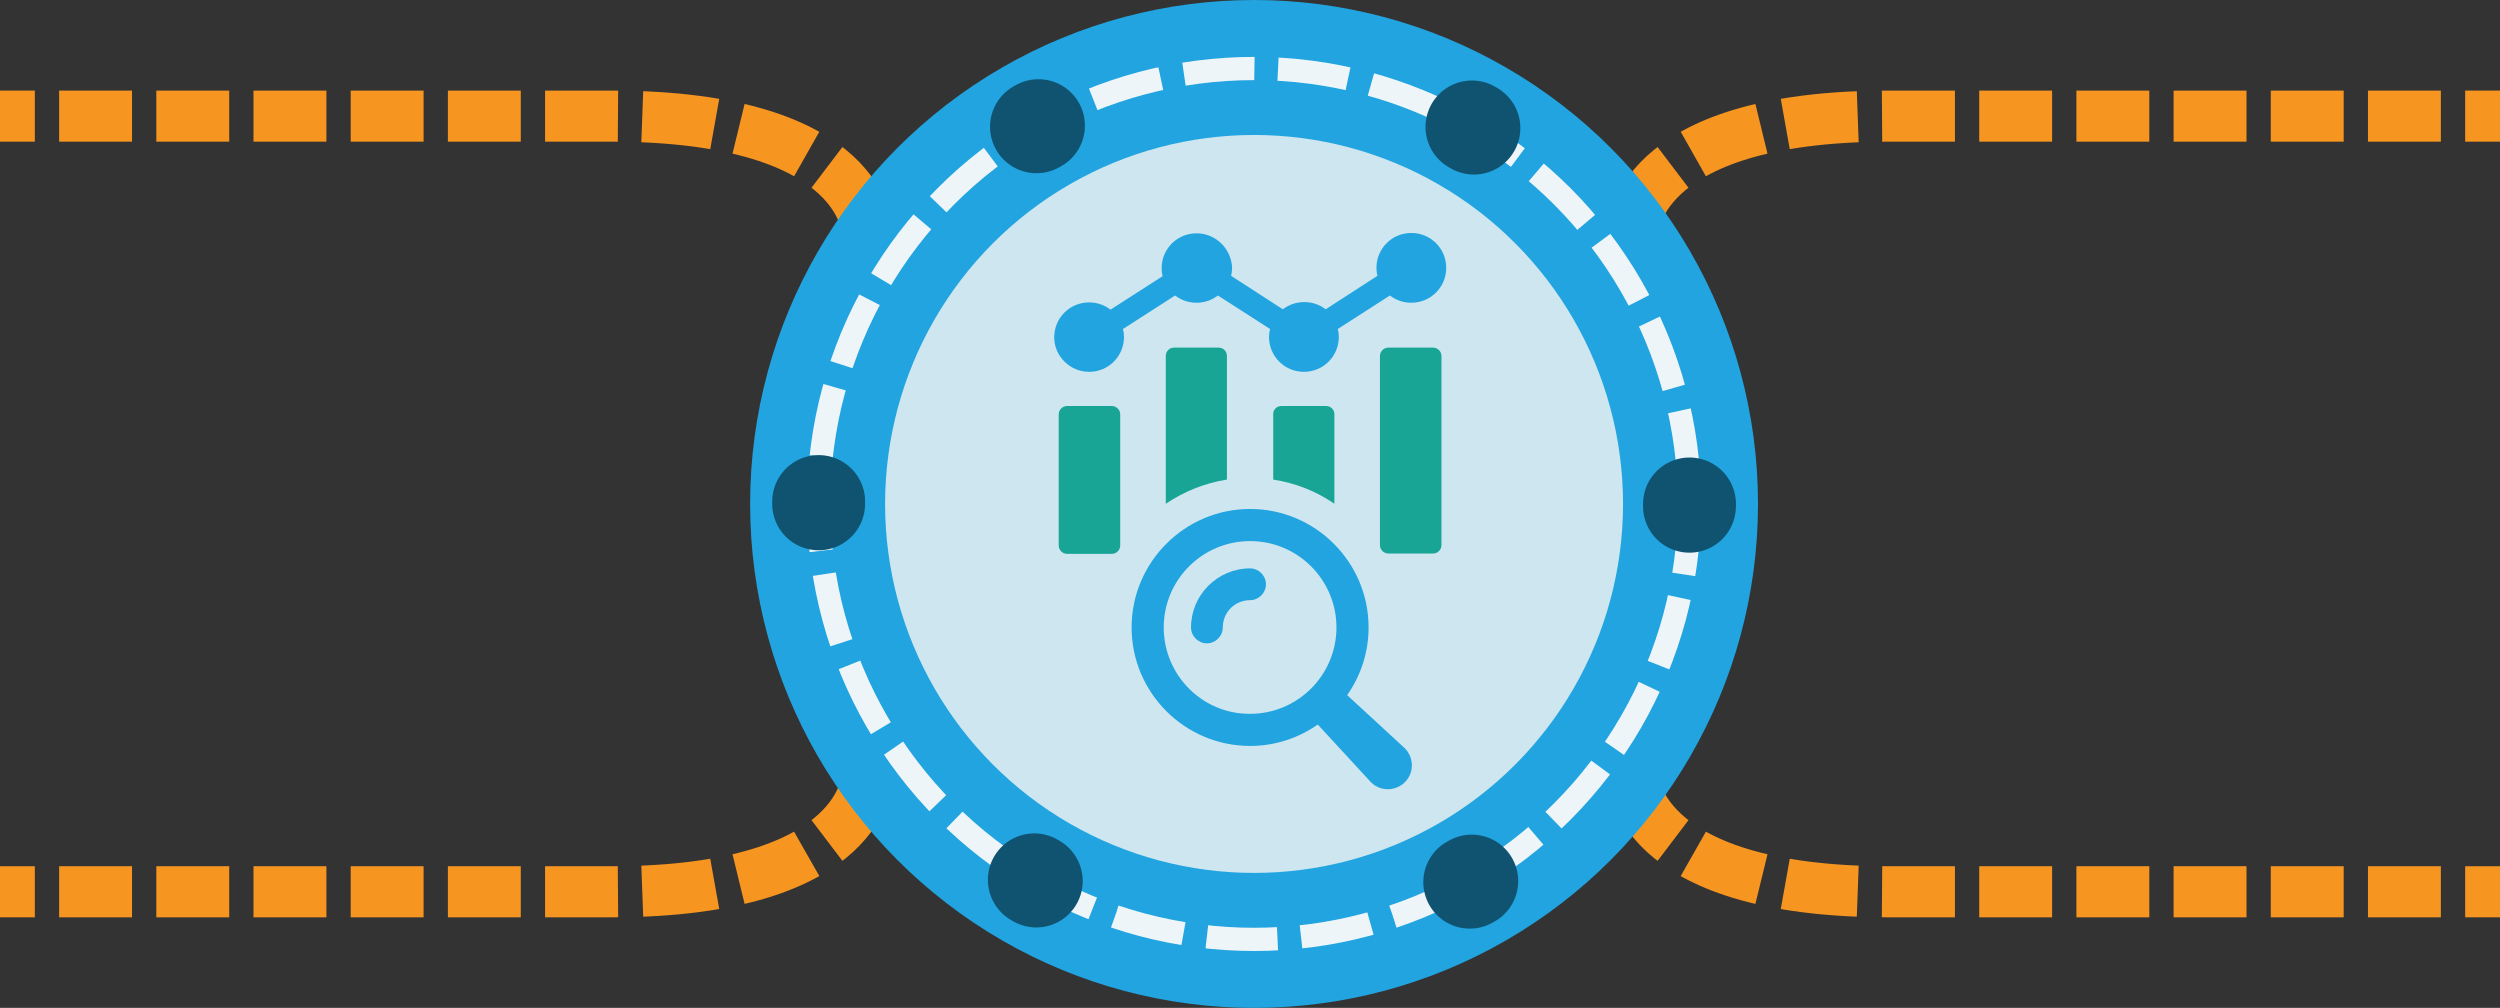
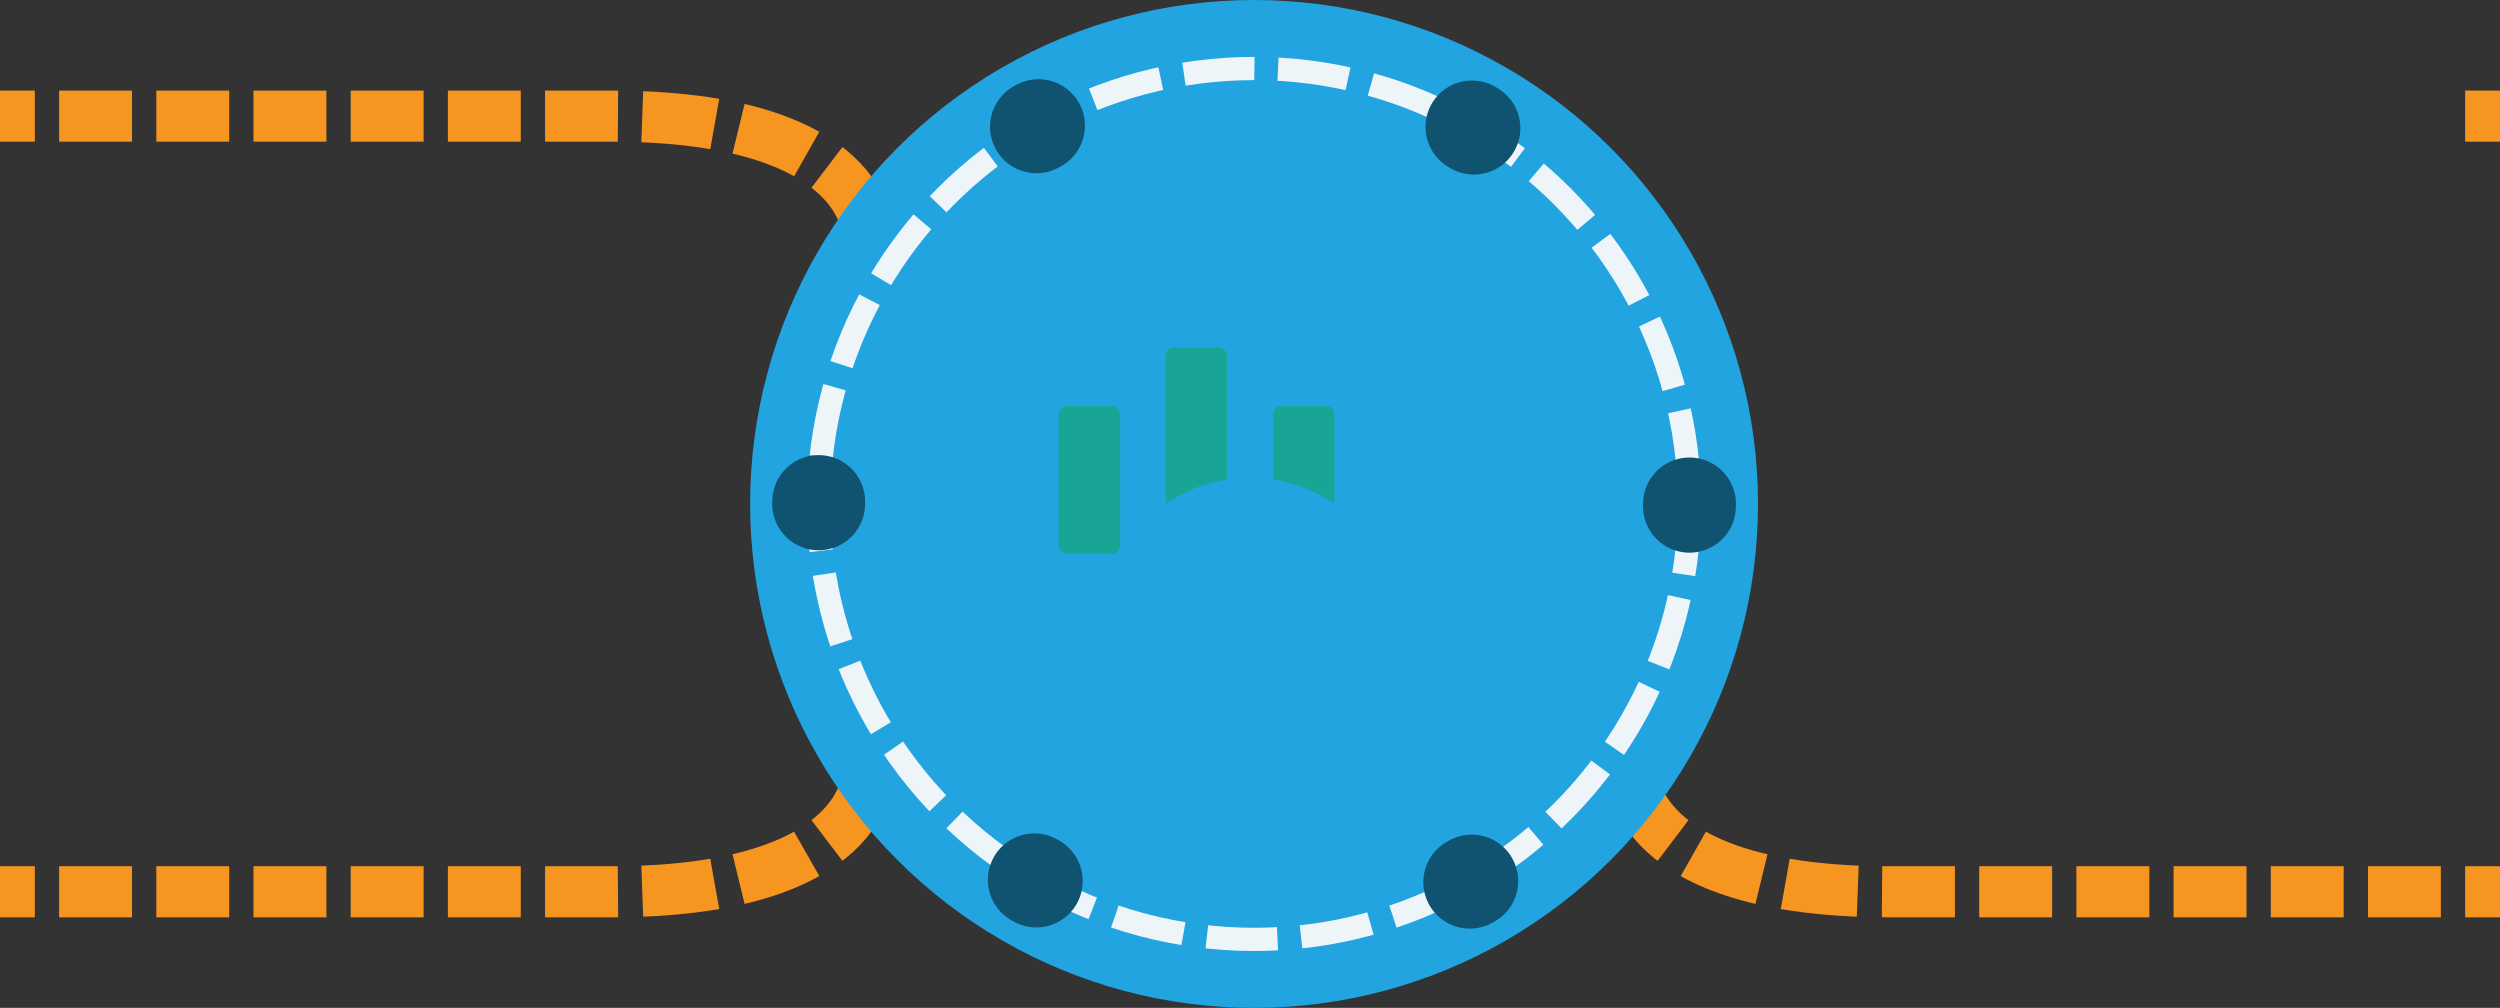
<svg xmlns="http://www.w3.org/2000/svg" id="Layer_1" viewBox="0 0 1076.5 434">
  <rect x="0" y="0" width="1076.5" height="434" fill="#333333" stroke="none" />
  <defs>
    <style>.cls-1{fill:#cde6f0;}.cls-2{fill:#21a4df;}.cls-3{fill:#19a595;}.cls-4{stroke:#eef5f9;stroke-dasharray:0 0 30.47 10.16;stroke-width:10px;}.cls-4,.cls-5,.cls-6,.cls-7{fill:none;stroke-miterlimit:10;}.cls-5{stroke:#105371;stroke-dasharray:0 0 .98 195.38;stroke-linecap:round;stroke-width:40px;}.cls-6{stroke-dasharray:0 0 31.39 10.46;}.cls-6,.cls-7{stroke:#f79521;stroke-width:22px;}</style>
  </defs>
  <g>
    <path class="cls-7" d="M0,50H15" />
    <path class="cls-6" d="M25.46,50h237.54c111,0,110.5,50.5,110.5,50.5v44.21" />
    <line class="cls-7" x1="373.5" y1="149.95" x2="373.5" y2="164.95" />
  </g>
  <g>
    <path class="cls-7" d="M0,384H15" />
    <path class="cls-6" d="M25.46,384h237.54c111,0,110.5-50.5,110.5-50.5v-44.21" />
    <line class="cls-7" x1="373.5" y1="284.05" x2="373.5" y2="269.05" />
  </g>
  <g>
    <path class="cls-7" d="M1076.5,50h-15" />
-     <path class="cls-6" d="M1051.04,50h-237.54c-111,0-110.5,50.5-110.5,50.5v44.21" />
    <line class="cls-7" x1="703" y1="149.95" x2="703" y2="164.95" />
  </g>
  <g>
    <path class="cls-7" d="M1076.5,384h-15" />
    <path class="cls-6" d="M1051.04,384h-237.54c-111,0-110.5-50.5-110.5-50.5v-44.21" />
    <line class="cls-7" x1="703" y1="284.05" x2="703" y2="269.05" />
  </g>
  <circle class="cls-2" cx="540" cy="217" r="217" />
-   <circle class="cls-1" cx="540" cy="217" r="158.88" />
  <g>
    <circle class="cls-4" cx="540" cy="217" r="187.5" />
    <circle class="cls-5" cx="540" cy="217" r="187.5" />
  </g>
  <g>
    <g>
      <path class="cls-3" d="M459.45,174.83c-1.93,0-3.57,1.64-3.57,3.57v56.52c0,1.93,1.64,3.57,3.57,3.57h19.34c1.93,0,3.57-1.64,3.57-3.57v-56.52c0-1.93-1.64-3.57-3.57-3.57h-19.34Z" />
      <path class="cls-3" d="M528.32,153.26v53.25c-9.67,1.49-18.59,5.21-26.33,10.41v-63.66c0-1.93,1.49-3.57,3.57-3.57h19.19c2.08,0,3.57,1.64,3.57,3.57Z" />
      <path class="cls-3" d="M574.58,178.25v38.67c-7.73-5.35-16.66-8.92-26.33-10.41v-28.26c0-1.93,1.49-3.42,3.57-3.42h19.19c1.93,0,3.57,1.49,3.57,3.42Z" />
-       <path class="cls-3" d="M617.12,149.69h-19.34c-1.93,0-3.57,1.64-3.57,3.57v81.51c0,1.93,1.64,3.57,3.57,3.57h19.34c1.93,0,3.57-1.64,3.57-3.57v-81.51c0-1.93-1.64-3.57-3.57-3.57Z" />
-       <path class="cls-2" d="M468.97,160.11c8.33,0,15.02-6.69,15.02-15.02,0-1.19-.15-2.38-.45-3.42l22.46-14.43c2.53,1.93,5.65,3.12,9.22,3.12s6.69-1.19,9.22-3.12l22.46,14.43c-.3,1.04-.45,2.23-.45,3.42,0,8.33,6.69,15.02,15.02,15.02s15.02-6.69,15.02-15.02c0-1.19-.15-2.38-.45-3.42l22.46-14.43c2.53,1.93,5.65,3.12,9.22,3.12,8.33,0,15.02-6.69,15.02-15.02s-6.69-15.02-15.02-15.02-15.02,6.69-15.02,15.02c0,1.19,.15,2.38,.45,3.42l-22.31,14.43c-2.53-1.93-5.65-3.12-9.22-3.12s-6.69,1.19-9.22,3.12l-22.31-14.43c.3-1.04,.45-2.23,.45-3.42-.3-8.18-6.99-14.87-15.32-14.87s-15.02,6.69-15.02,15.02c0,1.19,.15,2.38,.45,3.42l-22.46,14.43c-2.53-1.93-5.65-3.12-9.22-3.12-8.33,0-15.02,6.69-15.02,15.02,0,8.18,6.84,14.87,15.02,14.87Z" />
    </g>
    <g>
      <path class="cls-2" d="M604.63,321.94l-24.54-22.61c5.8-8.33,9.22-18.3,9.22-29.15,0-28.11-22.91-51.02-51.02-51.02s-51.02,22.91-51.02,51.02,22.91,51.02,51.02,51.02c10.86,0,20.82-3.42,29.15-9.22l22.61,24.54,.59,.59c4.16,3.87,10.71,3.57,14.58-.59,3.87-4.16,3.57-10.71-.59-14.58Zm-103.53-51.76c0-20.53,16.66-37.19,37.19-37.19s37.19,16.66,37.19,37.19-16.66,37.19-37.19,37.19c-20.53,.15-37.19-16.66-37.19-37.19Z" />
-       <path class="cls-2" d="M538.29,244.74c-13.98,0-25.44,11.45-25.44,25.44,0,3.72,3.12,6.84,6.84,6.84s6.84-3.12,6.84-6.84c0-6.54,5.21-11.75,11.75-11.75,3.72,0,6.84-3.12,6.84-6.84s-3.12-6.84-6.84-6.84Z" />
    </g>
  </g>
</svg>